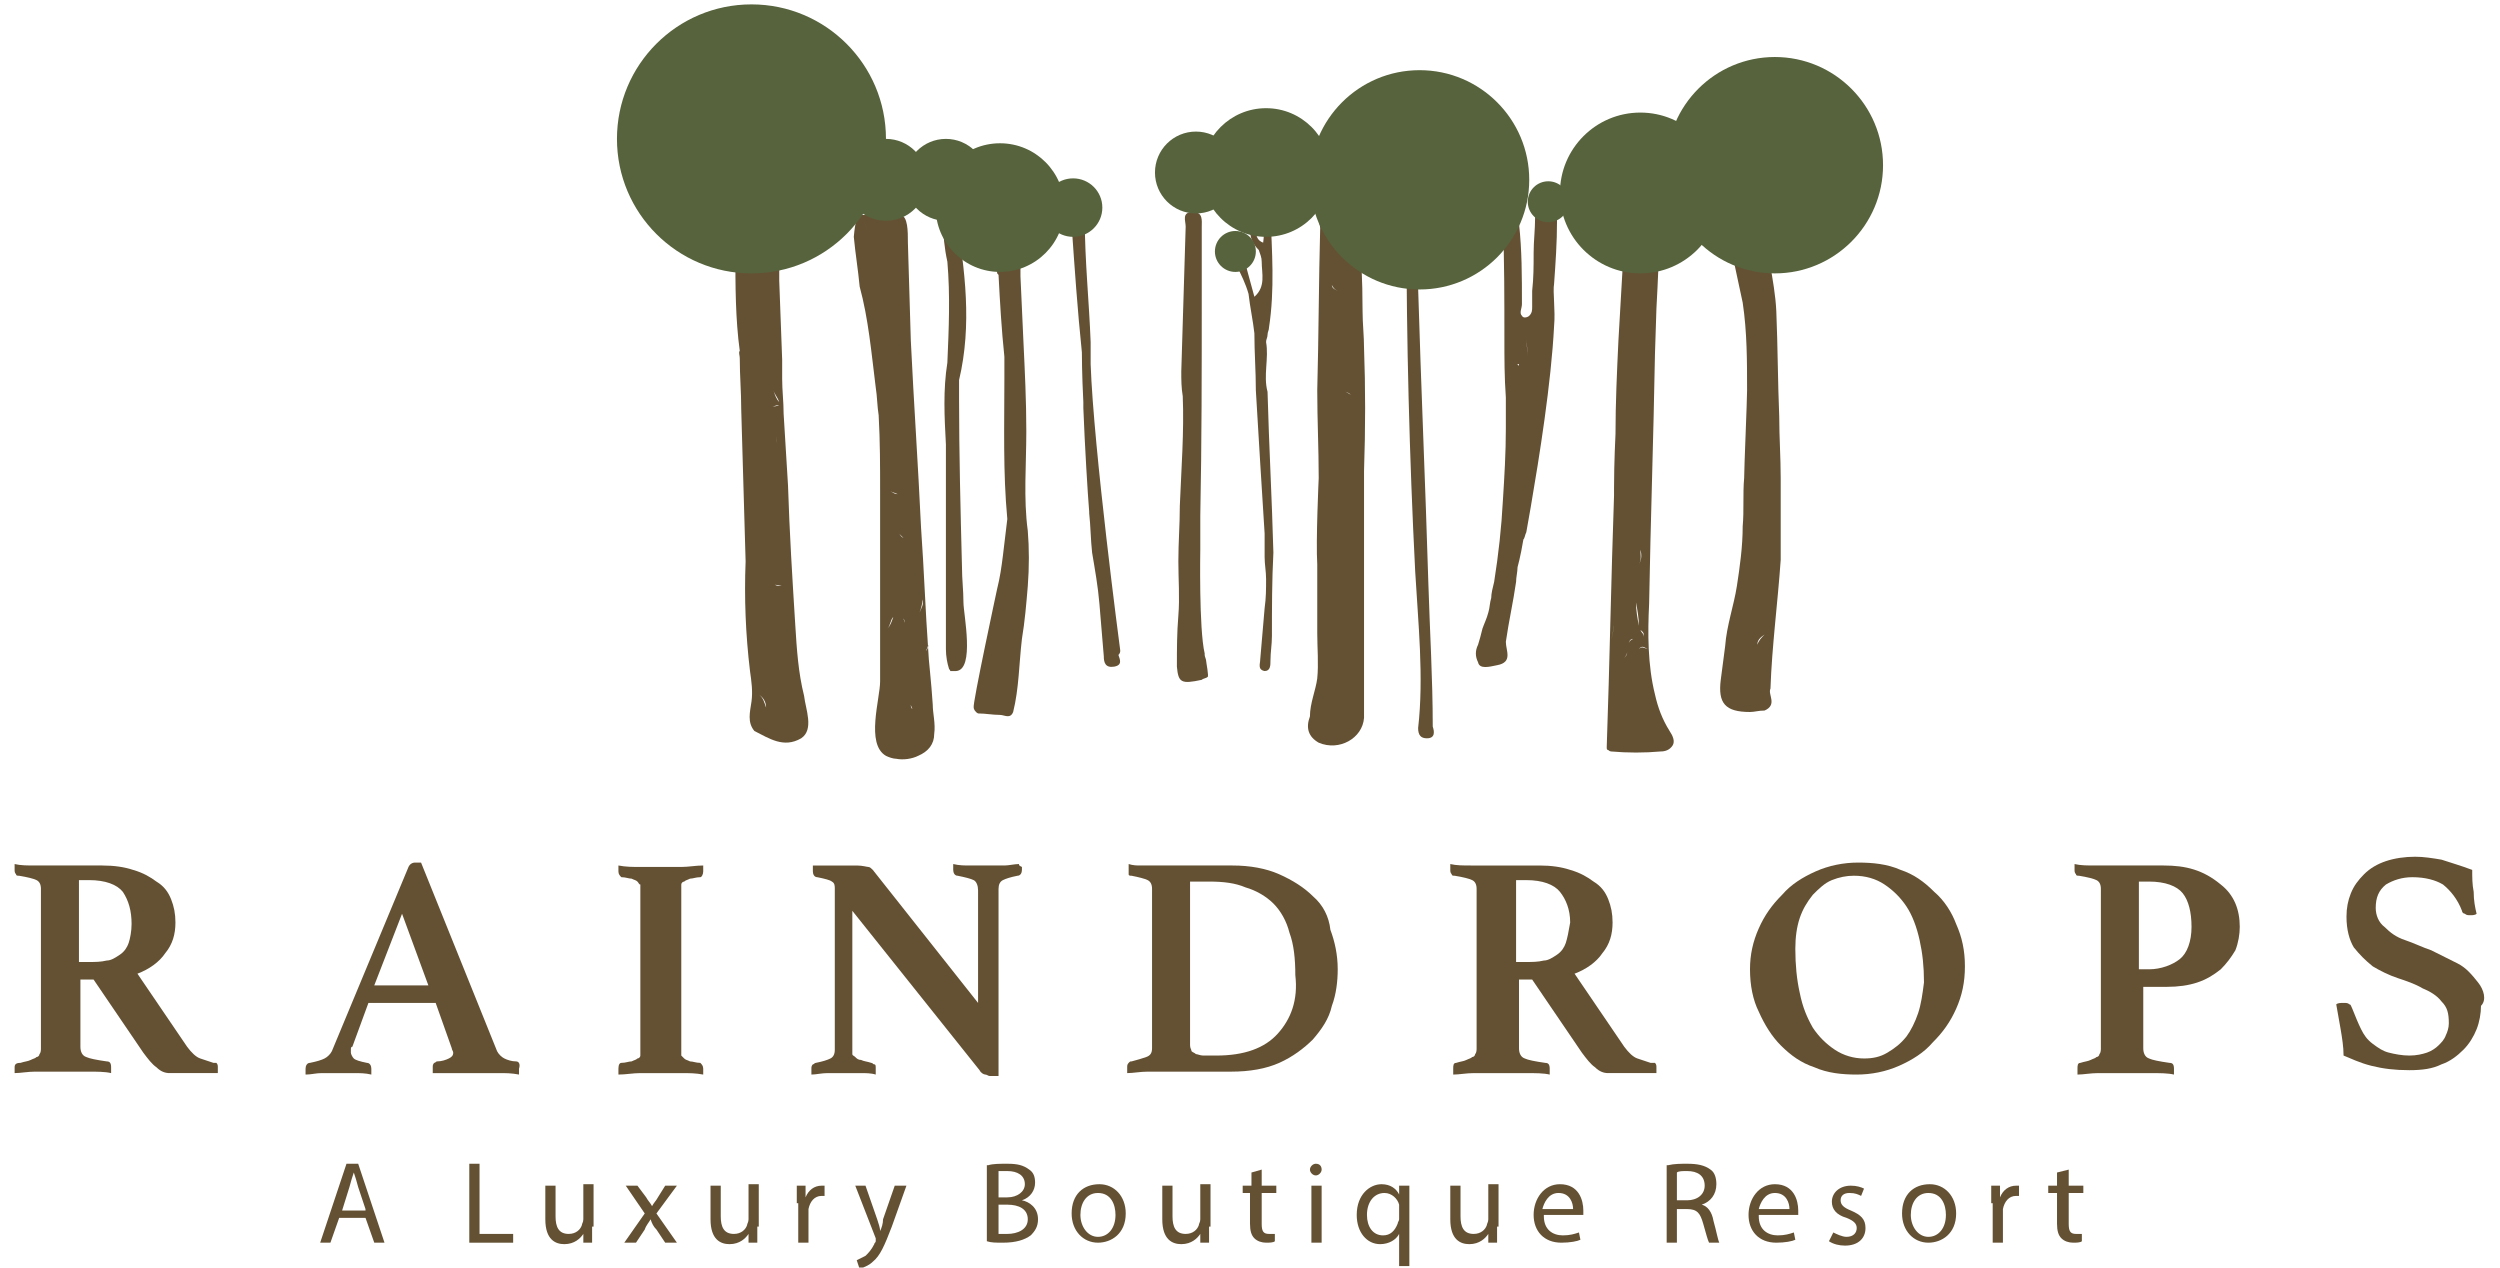
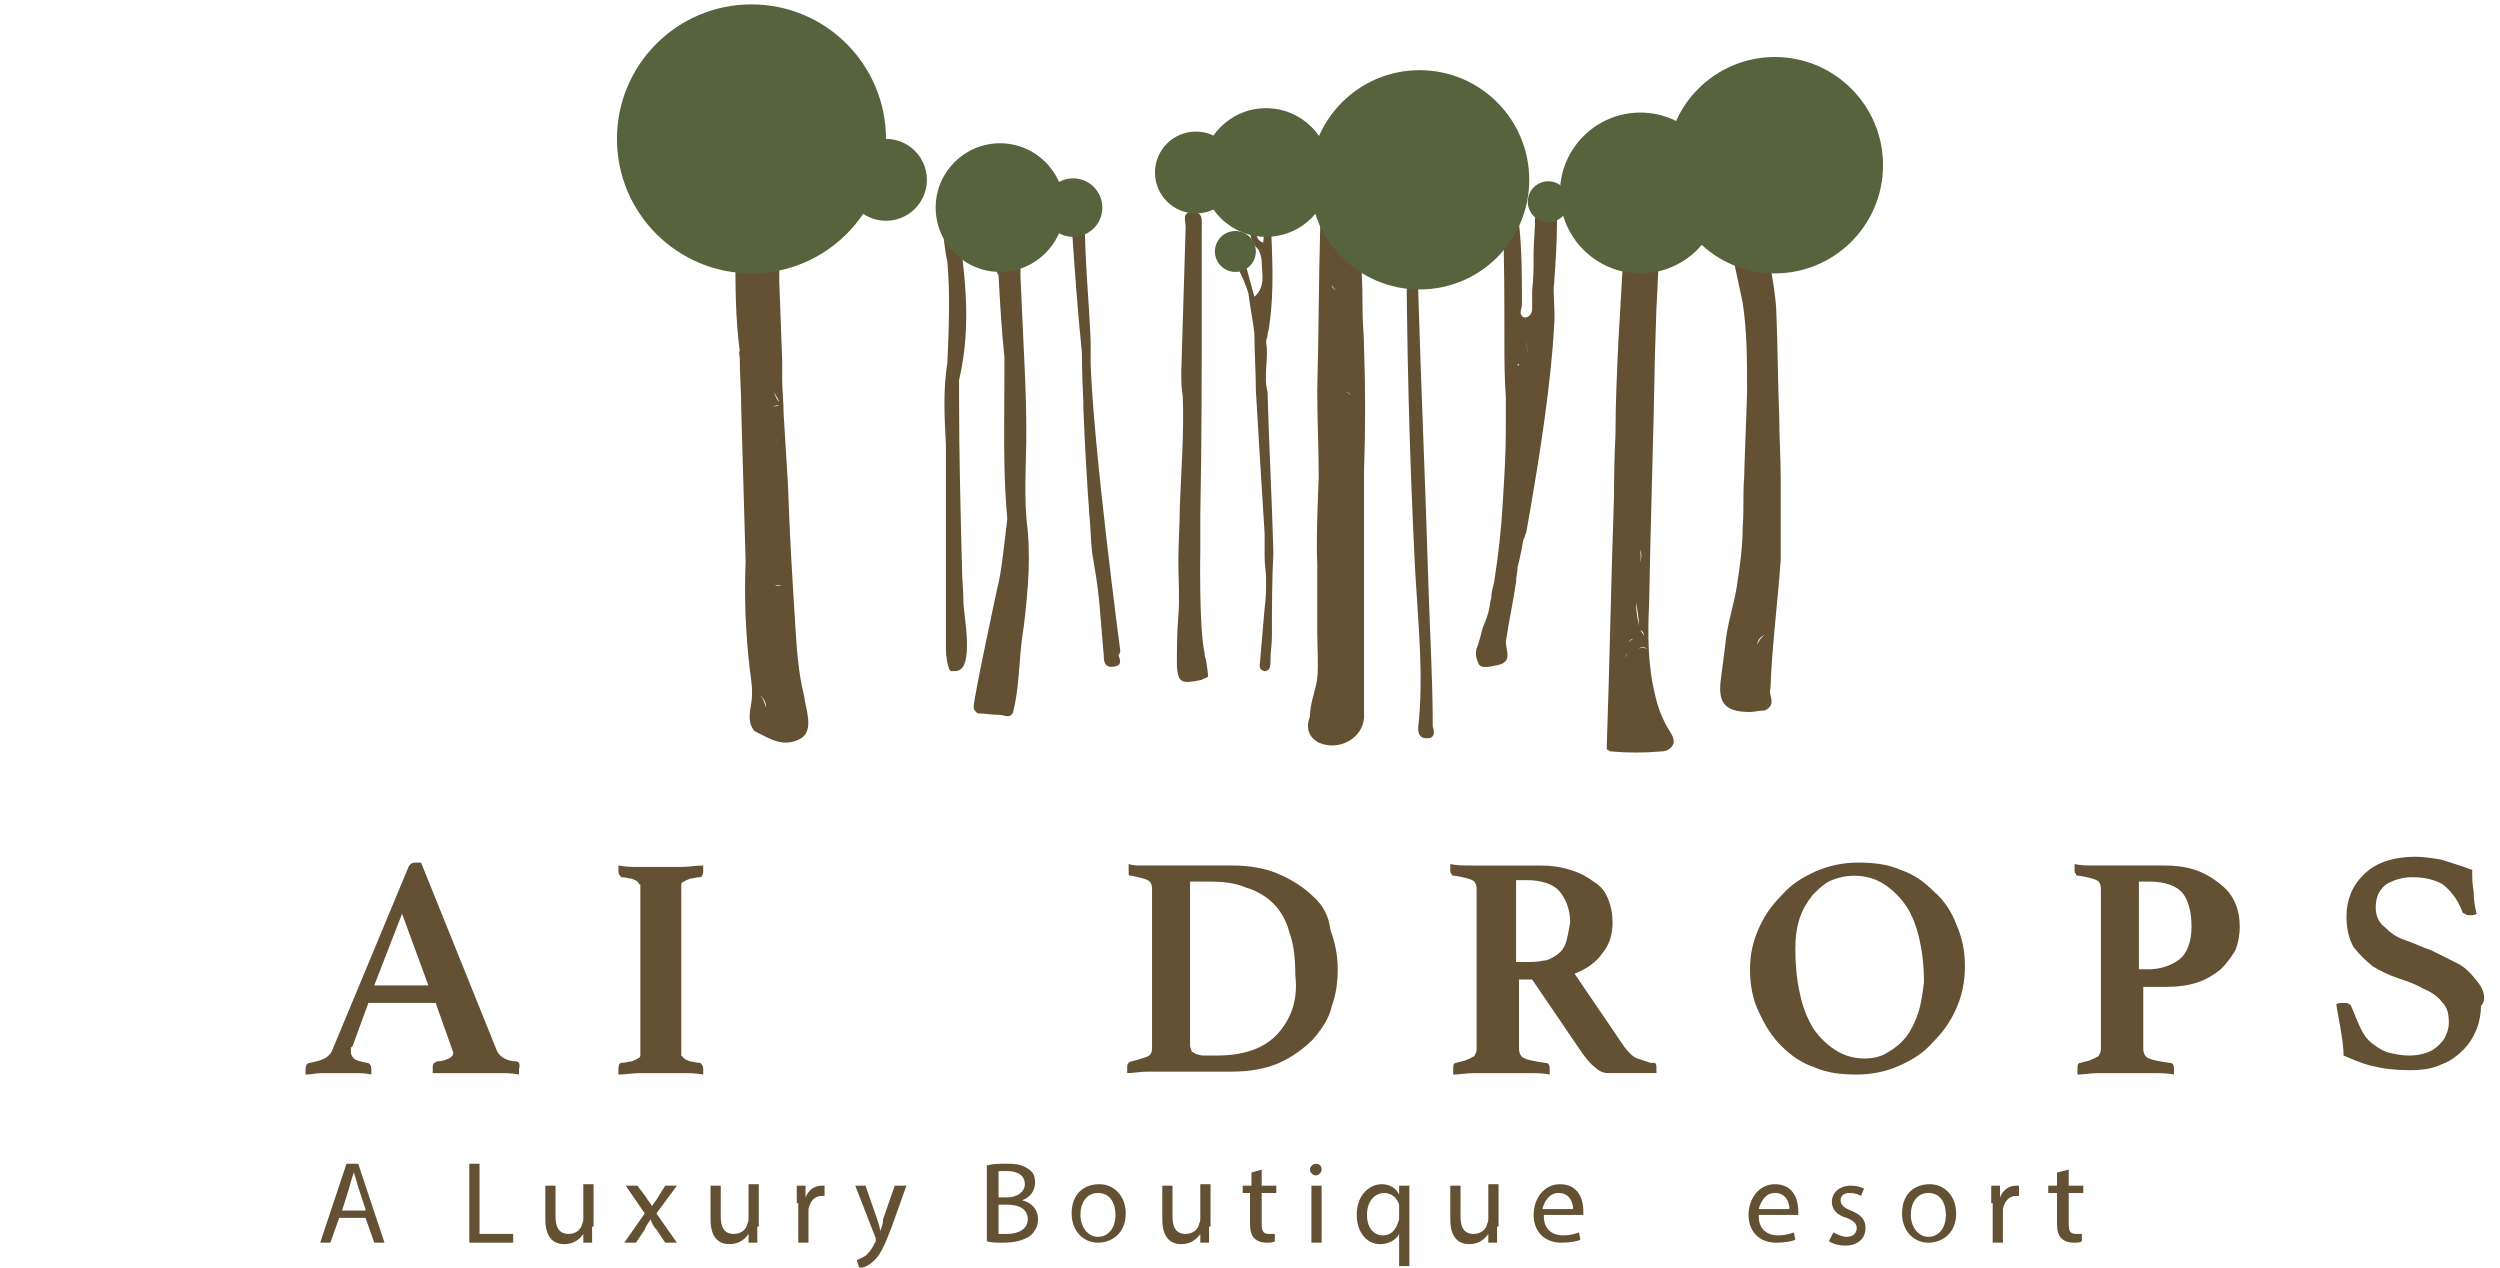
<svg xmlns="http://www.w3.org/2000/svg" version="1.1" id="Layer_1" x="0px" y="0px" viewBox="0 0 171 86.7" style="enable-background:new 0 0 171 86.7;" xml:space="preserve">
  <style type="text/css">
	.st0{fill:#645133;}
	.st1{fill:#56633C;}
</style>
  <g>
    <g>
      <path class="st0" d="M23.2,83.3L22.6,85h-0.7l1.8-5.4h0.8l1.8,5.4h-0.7l-0.6-1.7H23.2z M25,82.7l-0.5-1.5c-0.1-0.4-0.2-0.7-0.3-1    h0c-0.1,0.3-0.2,0.6-0.3,1l-0.5,1.6H25z" />
      <path class="st0" d="M32.1,79.6h0.7v4.8h2.3V85h-3V79.6z" />
      <path class="st0" d="M40.5,83.9c0,0.4,0,0.7,0,1.1h-0.6l0-0.6h0c-0.2,0.3-0.6,0.7-1.3,0.7c-0.6,0-1.3-0.3-1.3-1.7v-2.3H38v2.1    c0,0.7,0.2,1.2,0.9,1.2c0.5,0,0.8-0.3,0.9-0.6c0-0.1,0.1-0.2,0.1-0.4v-2.4h0.7V83.9z" />
      <path class="st0" d="M43.6,81.1l0.6,0.8c0.1,0.2,0.3,0.4,0.4,0.6h0c0.1-0.2,0.3-0.4,0.4-0.6l0.5-0.8h0.8L44.9,83l1.4,2h-0.8    l-0.6-0.9c-0.2-0.2-0.3-0.4-0.4-0.7h0c-0.1,0.2-0.3,0.4-0.4,0.7L43.5,85h-0.8l1.4-2l-1.3-1.9H43.6z" />
      <path class="st0" d="M51.8,83.9c0,0.4,0,0.7,0,1.1h-0.6l0-0.6h0c-0.2,0.3-0.6,0.7-1.3,0.7c-0.6,0-1.3-0.3-1.3-1.7v-2.3h0.7v2.1    c0,0.7,0.2,1.2,0.9,1.2c0.5,0,0.8-0.3,0.9-0.6c0-0.1,0.1-0.2,0.1-0.4v-2.4h0.7V83.9z" />
      <path class="st0" d="M54.5,82.3c0-0.5,0-0.8,0-1.2h0.6l0,0.8h0c0.2-0.5,0.6-0.8,1.1-0.8c0.1,0,0.1,0,0.2,0v0.7c-0.1,0-0.1,0-0.2,0    c-0.5,0-0.8,0.4-0.9,0.9c0,0.1,0,0.2,0,0.3V85h-0.7V82.3z" />
      <path class="st0" d="M59.2,81.1l0.8,2.3c0.1,0.3,0.2,0.6,0.2,0.8h0c0.1-0.2,0.2-0.5,0.2-0.8l0.8-2.3H62L61,83.9    c-0.5,1.3-0.8,2-1.3,2.4c-0.3,0.3-0.7,0.4-0.9,0.5l-0.2-0.6c0.2-0.1,0.4-0.2,0.6-0.3c0.2-0.2,0.4-0.4,0.6-0.8    c0-0.1,0.1-0.1,0.1-0.2s0-0.1,0-0.2l-1.4-3.6H59.2z" />
      <path class="st0" d="M67.6,79.7c0.3-0.1,0.8-0.1,1.3-0.1c0.7,0,1.1,0.1,1.5,0.4c0.3,0.2,0.4,0.5,0.4,0.9c0,0.5-0.3,1-0.9,1.2v0    c0.5,0.1,1.1,0.5,1.1,1.3c0,0.5-0.2,0.8-0.5,1.1c-0.4,0.3-1,0.5-1.9,0.5c-0.5,0-0.8,0-1.1-0.1V79.7z M68.3,81.9h0.6    c0.7,0,1.2-0.4,1.2-0.9c0-0.6-0.5-0.9-1.2-0.9c-0.3,0-0.5,0-0.6,0V81.9z M68.3,84.4c0.1,0,0.3,0,0.6,0c0.7,0,1.4-0.3,1.4-1    c0-0.7-0.6-1-1.4-1h-0.6V84.4z" />
      <path class="st0" d="M77,83c0,1.4-1,2-1.9,2c-1,0-1.8-0.8-1.8-2c0-1.3,0.8-2,1.9-2C76.2,81,77,81.8,77,83z M73.9,83.1    c0,0.8,0.5,1.5,1.2,1.5c0.7,0,1.2-0.6,1.2-1.5c0-0.7-0.3-1.5-1.2-1.5C74.3,81.6,73.9,82.3,73.9,83.1z" />
      <path class="st0" d="M82.7,83.9c0,0.4,0,0.7,0,1.1h-0.6l0-0.6h0c-0.2,0.3-0.6,0.7-1.3,0.7c-0.6,0-1.3-0.3-1.3-1.7v-2.3h0.7v2.1    c0,0.7,0.2,1.2,0.9,1.2c0.5,0,0.8-0.3,0.9-0.6c0-0.1,0.1-0.2,0.1-0.4v-2.4h0.7V83.9z" />
      <path class="st0" d="M86.3,80v1.1h1v0.5h-1v2.1c0,0.5,0.1,0.7,0.5,0.7c0.2,0,0.3,0,0.4,0l0,0.5c-0.1,0.1-0.4,0.1-0.6,0.1    c-0.3,0-0.6-0.1-0.8-0.3c-0.2-0.2-0.3-0.5-0.3-1v-2.1H85v-0.5h0.6v-0.9L86.3,80z" />
      <path class="st0" d="M90.4,80c0,0.2-0.2,0.4-0.4,0.4c-0.2,0-0.4-0.2-0.4-0.4c0-0.2,0.2-0.4,0.4-0.4C90.3,79.6,90.4,79.8,90.4,80z     M89.7,85v-3.9h0.7V85H89.7z" />
      <path class="st0" d="M95.7,84.4L95.7,84.4c-0.2,0.4-0.7,0.7-1.3,0.7c-0.9,0-1.6-0.8-1.6-2c0-1.4,0.9-2.1,1.7-2.1    c0.6,0,1,0.3,1.2,0.7h0l0-0.6h0.7c0,0.3,0,0.7,0,1.1v4.4h-0.7V84.4z M95.7,82.7c0-0.1,0-0.2,0-0.3c-0.1-0.4-0.5-0.8-1-0.8    c-0.7,0-1.2,0.6-1.2,1.5c0,0.8,0.4,1.4,1.1,1.4c0.5,0,0.8-0.3,1-0.8c0-0.1,0.1-0.2,0.1-0.3V82.7z" />
      <path class="st0" d="M102.4,83.9c0,0.4,0,0.7,0,1.1h-0.6l0-0.6h0c-0.2,0.3-0.6,0.7-1.3,0.7c-0.6,0-1.3-0.3-1.3-1.7v-2.3h0.7v2.1    c0,0.7,0.2,1.2,0.9,1.2c0.5,0,0.8-0.3,0.9-0.6c0-0.1,0.1-0.2,0.1-0.4v-2.4h0.7V83.9z" />
      <path class="st0" d="M105.6,83.2c0,0.9,0.6,1.3,1.3,1.3c0.5,0,0.8-0.1,1.1-0.2l0.1,0.5c-0.2,0.1-0.7,0.2-1.3,0.2    c-1.2,0-1.9-0.8-1.9-1.9s0.7-2.1,1.8-2.1c1.3,0,1.6,1.1,1.6,1.8c0,0.1,0,0.3,0,0.3H105.6z M107.6,82.7c0-0.4-0.2-1.1-1-1.1    c-0.7,0-1,0.7-1.1,1.1H107.6z" />
-       <path class="st0" d="M114.1,79.7c0.4-0.1,0.9-0.1,1.3-0.1c0.7,0,1.2,0.1,1.6,0.4c0.3,0.2,0.4,0.6,0.4,1c0,0.7-0.4,1.2-1,1.4v0    c0.4,0.1,0.7,0.5,0.8,1.1c0.2,0.7,0.3,1.3,0.4,1.5h-0.7c-0.1-0.2-0.2-0.6-0.4-1.3c-0.2-0.7-0.4-1-1.1-1h-0.7V85h-0.7V79.7z     M114.7,82.1h0.7c0.7,0,1.2-0.4,1.2-1c0-0.7-0.5-1-1.2-1c-0.3,0-0.6,0-0.7,0.1V82.1z" />
      <path class="st0" d="M120.3,83.2c0,0.9,0.6,1.3,1.3,1.3c0.5,0,0.8-0.1,1.1-0.2l0.1,0.5c-0.2,0.1-0.7,0.2-1.3,0.2    c-1.2,0-1.9-0.8-1.9-1.9s0.7-2.1,1.8-2.1c1.3,0,1.6,1.1,1.6,1.8c0,0.1,0,0.3,0,0.3H120.3z M122.4,82.7c0-0.4-0.2-1.1-1-1.1    c-0.7,0-1,0.7-1.1,1.1H122.4z" />
      <path class="st0" d="M125.4,84.3c0.2,0.1,0.6,0.3,0.9,0.3c0.5,0,0.7-0.3,0.7-0.6c0-0.3-0.2-0.5-0.7-0.7c-0.7-0.2-1-0.6-1-1.1    c0-0.6,0.5-1.1,1.3-1.1c0.4,0,0.7,0.1,0.9,0.2l-0.2,0.5c-0.2-0.1-0.4-0.2-0.8-0.2c-0.4,0-0.6,0.2-0.6,0.5c0,0.3,0.2,0.5,0.7,0.7    c0.7,0.3,1,0.6,1,1.2c0,0.7-0.5,1.2-1.4,1.2c-0.4,0-0.8-0.1-1.1-0.3L125.4,84.3z" />
      <path class="st0" d="M133.8,83c0,1.4-1,2-1.9,2c-1,0-1.8-0.8-1.8-2c0-1.3,0.8-2,1.9-2C133,81,133.8,81.8,133.8,83z M130.7,83.1    c0,0.8,0.5,1.5,1.2,1.5c0.7,0,1.2-0.6,1.2-1.5c0-0.7-0.3-1.5-1.2-1.5C131.1,81.6,130.7,82.3,130.7,83.1z" />
      <path class="st0" d="M136.2,82.3c0-0.5,0-0.8,0-1.2h0.6l0,0.8h0c0.2-0.5,0.6-0.8,1.1-0.8c0.1,0,0.1,0,0.2,0v0.7    c-0.1,0-0.1,0-0.2,0c-0.5,0-0.8,0.4-0.9,0.9c0,0.1,0,0.2,0,0.3V85h-0.7V82.3z" />
      <path class="st0" d="M141.5,80v1.1h1v0.5h-1v2.1c0,0.5,0.1,0.7,0.5,0.7c0.2,0,0.3,0,0.4,0l0,0.5c-0.1,0.1-0.4,0.1-0.6,0.1    c-0.3,0-0.6-0.1-0.8-0.3c-0.2-0.2-0.3-0.5-0.3-1v-2.1h-0.6v-0.5h0.6v-0.9L141.5,80z" />
    </g>
-     <path class="st0" d="M14.6,72.7c-0.3-0.1-0.6-0.2-0.9-0.3c-0.3-0.1-0.6-0.4-0.9-0.8l-3.4-5c0.8-0.3,1.5-0.8,1.9-1.4   c0.5-0.6,0.7-1.3,0.7-2.1c0-0.6-0.1-1.1-0.3-1.6c-0.2-0.5-0.5-0.9-1-1.2c-0.4-0.3-0.9-0.6-1.6-0.8c-0.6-0.2-1.3-0.3-2.1-0.3H3.8   c-0.4,0-0.9,0-1.4,0c-0.5,0-1,0-1.4-0.1c0,0,0,0.1,0,0.2c0,0.1,0,0.1,0,0.2c0,0.1,0,0.2,0.1,0.3c0,0.1,0.1,0.1,0.2,0.1   c0.6,0.1,1,0.2,1.2,0.3c0.2,0.1,0.3,0.3,0.3,0.6v10.9c0,0.1,0,0.3-0.1,0.4c0,0.1-0.1,0.2-0.2,0.2c-0.1,0.1-0.2,0.1-0.4,0.2   c-0.2,0.1-0.4,0.1-0.7,0.2C1.1,72.7,1,72.8,1,73c0,0,0,0.1,0,0.2c0,0.1,0,0.1,0,0.2c0.4,0,0.9-0.1,1.4-0.1c0.5,0,1,0,1.5,0   c0.7,0,1.4,0,2.1,0c0.6,0,1.2,0,1.6,0.1c0-0.1,0-0.3,0-0.4c0-0.3-0.1-0.4-0.3-0.4c-0.7-0.1-1.2-0.2-1.4-0.3   c-0.3-0.1-0.4-0.4-0.4-0.7V67h0.9l3.4,5c0.3,0.4,0.6,0.8,0.9,1c0.3,0.3,0.6,0.4,0.9,0.4c0.2,0,0.5,0,0.8,0c0.3,0,0.6,0,0.9,0   c0.3,0,0.6,0,0.9,0c0.3,0,0.5,0,0.7,0c0-0.1,0-0.1,0-0.2c0-0.1,0-0.1,0-0.2c0-0.1,0-0.2-0.1-0.3C14.7,72.7,14.7,72.7,14.6,72.7z    M8.8,64.5c-0.1,0.3-0.3,0.6-0.6,0.8c-0.3,0.2-0.6,0.4-0.9,0.4c-0.4,0.1-0.8,0.1-1.2,0.1H5.4v-5.6h0.7c1.1,0,1.9,0.3,2.3,0.8   C8.8,61.6,9,62.3,9,63.2C9,63.7,8.9,64.2,8.8,64.5z" />
    <path class="st0" d="M35.3,72.6c-0.3,0-0.6-0.1-0.8-0.2c-0.2-0.1-0.4-0.3-0.5-0.5L28.8,59c-0.1,0-0.2,0-0.2,0c-0.1,0-0.1,0-0.2,0   c-0.2,0-0.4,0.1-0.5,0.4l-5.2,12.5c-0.1,0.2-0.3,0.4-0.5,0.5c-0.2,0.1-0.5,0.2-1,0.3c-0.2,0-0.3,0.2-0.3,0.4c0,0,0,0.1,0,0.2   c0,0.1,0,0.1,0,0.2c0.4,0,0.7-0.1,1.1-0.1c0.3,0,0.6,0,0.9,0c0.4,0,0.8,0,1.3,0c0.4,0,0.8,0,1.2,0.1c0-0.1,0-0.3,0-0.4   c0-0.2-0.1-0.4-0.3-0.4c-0.5-0.1-0.8-0.2-0.9-0.3C24.1,72.3,24,72.1,24,72c0,0,0-0.1,0-0.2c0-0.1,0-0.2,0.1-0.2l1.1-3h4.6l1.1,3.1   c0,0.1,0.1,0.2,0.1,0.3c0,0.2-0.1,0.3-0.3,0.4c-0.2,0.1-0.5,0.2-0.8,0.2c-0.1,0-0.1,0.1-0.2,0.1c-0.1,0.1-0.1,0.2-0.1,0.3   c0,0,0,0.1,0,0.2c0,0.1,0,0.1,0,0.2c0.2,0,0.5,0,0.7,0c0.3,0,0.6,0,0.9,0c0.3,0,0.6,0,0.9,0c0.3,0,0.5,0,0.7,0c0.4,0,0.8,0,1.3,0   s0.9,0,1.4,0.1c0-0.1,0-0.3,0-0.4C35.6,72.8,35.5,72.6,35.3,72.6z M25.6,67.4l1.9-4.9l1.8,4.9H25.6z" />
    <path class="st0" d="M46.6,60.5c0-0.1,0.1-0.2,0.2-0.2c0.1-0.1,0.2-0.1,0.4-0.2c0.2,0,0.4-0.1,0.7-0.1c0.1,0,0.2-0.2,0.2-0.4   c0,0,0-0.1,0-0.2c0-0.1,0-0.2,0-0.2c-0.5,0-1,0.1-1.5,0.1c-0.5,0-1,0-1.4,0c-0.4,0-0.9,0-1.4,0c-0.5,0-1,0-1.5-0.1   c0,0.1,0,0.2,0,0.2c0,0.1,0,0.2,0,0.2c0,0.2,0.1,0.3,0.2,0.4c0.3,0,0.5,0.1,0.7,0.1c0.2,0.1,0.3,0.1,0.4,0.2   c0.1,0.1,0.1,0.2,0.2,0.2c0,0.1,0,0.2,0,0.4v10.9c0,0.1,0,0.3,0,0.4c0,0.1-0.1,0.2-0.2,0.2c-0.1,0.1-0.2,0.1-0.4,0.2   c-0.2,0-0.4,0.1-0.7,0.1c-0.1,0-0.2,0.1-0.2,0.4c0,0,0,0.1,0,0.2c0,0.1,0,0.2,0,0.2c0.5,0,1-0.1,1.5-0.1c0.5,0,1,0,1.4,0   c0.4,0,0.9,0,1.4,0c0.5,0,1,0,1.5,0.1c0-0.1,0-0.1,0-0.2c0-0.1,0-0.2,0-0.2c0-0.2-0.1-0.3-0.2-0.4c-0.3,0-0.5-0.1-0.7-0.1   c-0.2-0.1-0.3-0.1-0.4-0.2c-0.1-0.1-0.2-0.2-0.2-0.2c0-0.1,0-0.2,0-0.4V60.8C46.6,60.7,46.6,60.6,46.6,60.5z" />
-     <path class="st0" d="M69.7,59.1c-0.3,0-0.7,0.1-1,0.1c-0.3,0-0.7,0-1.2,0c-0.5,0-0.9,0-1.2,0c-0.3,0-0.7,0-1.1-0.1   c0,0.1,0,0.1,0,0.2c0,0.1,0,0.1,0,0.2c0,0.2,0.1,0.4,0.3,0.4c0.5,0.1,0.9,0.2,1.1,0.3c0.2,0.1,0.3,0.4,0.3,0.7v7.7l-7.2-9.1   c-0.1-0.1-0.2-0.2-0.3-0.2c-0.1,0-0.4-0.1-0.8-0.1c-0.2,0-0.5,0-0.8,0c-0.3,0-0.6,0-1,0c-0.2,0-0.4,0-0.6,0c-0.2,0-0.4,0-0.6,0   l0,0.2c0,0,0,0.1,0,0.1c0,0,0,0.1,0,0.1c0,0.2,0.1,0.4,0.3,0.4c0.5,0.1,0.9,0.2,1,0.3c0.2,0.1,0.2,0.3,0.2,0.5v11   c0,0.3-0.1,0.5-0.3,0.6c-0.2,0.1-0.5,0.2-1,0.3c-0.1,0-0.1,0.1-0.2,0.1c-0.1,0.1-0.1,0.2-0.1,0.3c0,0,0,0.1,0,0.2   c0,0.1,0,0.1,0,0.2c0.3,0,0.7-0.1,1.1-0.1c0.4,0,0.8,0,1.2,0c0.4,0,0.8,0,1.1,0c0.3,0,0.7,0,1,0.1c0-0.1,0-0.3,0-0.4   c0-0.2,0-0.3-0.1-0.3c-0.1,0-0.1-0.1-0.2-0.1c-0.3-0.1-0.5-0.1-0.7-0.2c-0.2,0-0.3-0.1-0.4-0.2c-0.1-0.1-0.2-0.1-0.2-0.2   c0-0.1,0-0.2,0-0.4v-9.4L67,73.2c0.1,0.2,0.3,0.3,0.4,0.3c0.1,0,0.2,0.1,0.3,0.1c0,0,0.1,0,0.3,0c0.1,0,0.2,0,0.3,0V60.8   c0-0.3,0.1-0.5,0.3-0.6c0.2-0.1,0.5-0.2,1-0.3c0.2,0,0.3-0.2,0.3-0.4c0,0,0-0.1,0-0.2C69.7,59.2,69.7,59.2,69.7,59.1z" />
    <path class="st0" d="M89.8,61.3c-0.6-0.6-1.4-1.1-2.3-1.5c-0.9-0.4-2-0.6-3.2-0.6h-4.4c-0.2,0-0.4,0-0.6,0c-0.2,0-0.4,0-0.6,0   c-0.2,0-0.4,0-0.7,0c-0.2,0-0.5,0-0.8-0.1c0,0.1,0,0.1,0,0.2c0,0.1,0,0.1,0,0.2c0,0.1,0,0.2,0,0.3c0,0.1,0.1,0.1,0.2,0.1   c0.5,0.1,0.9,0.2,1.1,0.3c0.2,0.1,0.3,0.3,0.3,0.6v10.9c0,0.3-0.1,0.5-0.4,0.6c-0.3,0.1-0.6,0.2-1,0.3c-0.1,0-0.1,0-0.2,0.1   c-0.1,0.1-0.1,0.2-0.1,0.3c0,0,0,0.1,0,0.2c0,0.1,0,0.1,0,0.2c0.4,0,0.9-0.1,1.4-0.1c0.5,0,0.9,0,1.3,0h4.4c1.3,0,2.4-0.2,3.3-0.6   c0.9-0.4,1.7-1,2.3-1.6c0.6-0.7,1.1-1.4,1.3-2.3c0.3-0.8,0.4-1.7,0.4-2.5c0-1-0.2-1.9-0.5-2.7C90.9,62.7,90.5,61.9,89.8,61.3z    M87.4,70.7c-0.9,1-2.3,1.5-4.2,1.5c-0.4,0-0.7,0-0.9,0c-0.2,0-0.4-0.1-0.5-0.1c-0.1-0.1-0.2-0.1-0.3-0.2c0-0.1-0.1-0.2-0.1-0.4   V60.3h1.3c1,0,1.8,0.1,2.5,0.4c0.7,0.2,1.4,0.6,1.9,1.1c0.5,0.5,0.9,1.2,1.1,2c0.3,0.8,0.4,1.8,0.4,2.9   C88.8,68.4,88.3,69.7,87.4,70.7z" />
    <path class="st0" d="M112.9,72.7c-0.3-0.1-0.6-0.2-0.9-0.3c-0.3-0.1-0.6-0.4-0.9-0.8l-3.4-5c0.8-0.3,1.5-0.8,1.9-1.4   c0.5-0.6,0.7-1.3,0.7-2.1c0-0.6-0.1-1.1-0.3-1.6c-0.2-0.5-0.5-0.9-1-1.2c-0.4-0.3-0.9-0.6-1.6-0.8c-0.6-0.2-1.3-0.3-2.1-0.3h-3.3   c-0.4,0-0.9,0-1.4,0c-0.5,0-1,0-1.4-0.1c0,0,0,0.1,0,0.2c0,0.1,0,0.1,0,0.2c0,0.1,0,0.2,0.1,0.3c0,0.1,0.1,0.1,0.2,0.1   c0.6,0.1,1,0.2,1.2,0.3c0.2,0.1,0.3,0.3,0.3,0.6v10.9c0,0.1,0,0.3-0.1,0.4c0,0.1-0.1,0.2-0.2,0.2c-0.1,0.1-0.2,0.1-0.4,0.2   c-0.2,0.1-0.4,0.1-0.7,0.2c-0.2,0-0.2,0.2-0.2,0.4c0,0,0,0.1,0,0.2c0,0.1,0,0.1,0,0.2c0.4,0,0.9-0.1,1.4-0.1c0.5,0,1,0,1.5,0   c0.7,0,1.4,0,2.1,0c0.6,0,1.2,0,1.6,0.1c0-0.1,0-0.3,0-0.4c0-0.3-0.1-0.4-0.3-0.4c-0.7-0.1-1.2-0.2-1.4-0.3   c-0.3-0.1-0.4-0.4-0.4-0.7V67h0.9l3.4,5c0.3,0.4,0.6,0.8,0.9,1c0.3,0.3,0.6,0.4,0.9,0.4c0.2,0,0.5,0,0.8,0c0.3,0,0.6,0,0.9,0   c0.3,0,0.6,0,0.9,0c0.3,0,0.5,0,0.7,0c0-0.1,0-0.1,0-0.2c0-0.1,0-0.1,0-0.2c0-0.1,0-0.2-0.1-0.3C113,72.7,112.9,72.7,112.9,72.7z    M107.1,64.5c-0.1,0.3-0.3,0.6-0.6,0.8c-0.3,0.2-0.6,0.4-0.9,0.4c-0.4,0.1-0.8,0.1-1.2,0.1h-0.7v-5.6h0.7c1.1,0,1.9,0.3,2.3,0.8   c0.4,0.5,0.7,1.2,0.7,2.1C107.3,63.7,107.2,64.2,107.1,64.5z" />
    <path class="st0" d="M132.3,61c-0.7-0.7-1.4-1.2-2.3-1.5c-0.9-0.4-1.9-0.5-2.9-0.5c-1,0-2,0.2-2.9,0.6c-0.9,0.4-1.7,0.9-2.3,1.6   c-0.7,0.7-1.2,1.4-1.6,2.3c-0.4,0.9-0.6,1.8-0.6,2.8c0,1.1,0.2,2.1,0.6,2.9c0.4,0.9,0.9,1.7,1.5,2.3c0.7,0.7,1.4,1.2,2.3,1.5   c0.9,0.4,1.9,0.5,2.9,0.5c1,0,2-0.2,2.9-0.6c0.9-0.4,1.7-0.9,2.3-1.6c0.7-0.7,1.2-1.4,1.6-2.3c0.4-0.9,0.6-1.8,0.6-2.9   c0-1.1-0.2-2-0.6-2.9C133.5,62.4,133,61.6,132.3,61z M131.2,69.3c-0.2,0.6-0.5,1.2-0.8,1.6c-0.4,0.5-0.8,0.8-1.3,1.1   c-0.5,0.3-1,0.4-1.6,0.4c-0.7,0-1.4-0.2-2-0.6c-0.6-0.4-1.1-0.9-1.5-1.5c-0.4-0.7-0.7-1.4-0.9-2.4c-0.2-0.9-0.3-1.9-0.3-3   c0-0.8,0.1-1.5,0.3-2.1c0.2-0.6,0.5-1.1,0.9-1.6c0.4-0.4,0.8-0.8,1.3-1c0.5-0.2,1-0.3,1.5-0.3c0.8,0,1.5,0.2,2.1,0.6   c0.6,0.4,1.1,0.9,1.5,1.5c0.4,0.6,0.7,1.4,0.9,2.3c0.2,0.9,0.3,1.8,0.3,2.9C131.5,68,131.4,68.7,131.2,69.3z" />
    <path class="st0" d="M148,59.2h-3.3c-0.4,0-0.9,0-1.4,0c-0.5,0-1,0-1.4-0.1c0,0,0,0.1,0,0.2c0,0.1,0,0.1,0,0.2c0,0.1,0,0.2,0.1,0.3   c0,0.1,0.1,0.1,0.2,0.1c0.6,0.1,1,0.2,1.2,0.3c0.2,0.1,0.3,0.3,0.3,0.6v10.9c0,0.1,0,0.3-0.1,0.4c0,0.1-0.1,0.2-0.2,0.2   c-0.1,0.1-0.2,0.1-0.4,0.2c-0.2,0.1-0.4,0.1-0.7,0.2c-0.2,0-0.2,0.2-0.2,0.4c0,0,0,0.1,0,0.2c0,0.1,0,0.1,0,0.2   c0.4,0,0.9-0.1,1.4-0.1c0.5,0,1,0,1.5,0c0.7,0,1.4,0,2.1,0c0.6,0,1.2,0,1.6,0.1c0-0.1,0-0.3,0-0.4c0-0.3-0.1-0.4-0.3-0.4   c-0.7-0.1-1.2-0.2-1.4-0.3c-0.3-0.1-0.4-0.4-0.4-0.7v-4.2h1.6c0.8,0,1.5-0.1,2.1-0.3c0.6-0.2,1.1-0.5,1.6-0.9   c0.4-0.4,0.7-0.8,1-1.3c0.2-0.5,0.3-1.1,0.3-1.6c0-1.2-0.4-2.2-1.3-2.9C150.7,59.5,149.5,59.2,148,59.2z M149.1,65.6   c-0.5,0.4-1.3,0.7-2.1,0.7h-0.7v-6h0.7c1.1,0,1.9,0.3,2.3,0.8c0.4,0.5,0.6,1.3,0.6,2.3C149.9,64.4,149.6,65.2,149.1,65.6z" />
    <path class="st0" d="M169.5,67.2c-0.4-0.5-0.8-1-1.4-1.3c-0.6-0.3-1.2-0.6-1.8-0.9c-0.6-0.2-1.2-0.5-1.8-0.7   c-0.6-0.2-1-0.5-1.4-0.9c-0.4-0.3-0.6-0.8-0.6-1.3c0-0.7,0.2-1.2,0.7-1.6c0.5-0.3,1.1-0.5,1.8-0.5c0.9,0,1.6,0.2,2.1,0.5   c0.5,0.4,1,1,1.3,1.8c0,0.1,0.1,0.2,0.2,0.2c0.1,0.1,0.2,0.1,0.4,0.1c0.1,0,0.3,0,0.4-0.1c-0.1-0.4-0.2-0.9-0.2-1.5   c-0.1-0.5-0.1-1-0.1-1.5c-0.8-0.3-1.5-0.5-2.1-0.7c-0.6-0.1-1.2-0.2-1.8-0.2c-0.7,0-1.4,0.1-2,0.3c-0.6,0.2-1.1,0.5-1.5,0.9   c-0.4,0.4-0.7,0.8-0.9,1.3s-0.3,1-0.3,1.6c0,0.9,0.2,1.6,0.5,2.1c0.4,0.5,0.8,0.9,1.3,1.3c0.5,0.3,1.1,0.6,1.7,0.8   c0.6,0.2,1.2,0.4,1.7,0.7c0.5,0.2,1,0.5,1.3,0.9c0.4,0.4,0.5,0.8,0.5,1.5c0,0.3-0.1,0.6-0.2,0.8c-0.1,0.3-0.3,0.5-0.5,0.7   c-0.2,0.2-0.5,0.4-0.8,0.5c-0.3,0.1-0.7,0.2-1.2,0.2c-0.5,0-1-0.1-1.4-0.2c-0.4-0.1-0.7-0.3-1.1-0.6s-0.6-0.6-0.8-1   c-0.2-0.4-0.4-0.9-0.6-1.4c-0.1-0.2-0.1-0.3-0.2-0.3c-0.1-0.1-0.2-0.1-0.4-0.1c-0.2,0-0.4,0-0.5,0.1c0.1,0.6,0.2,1.1,0.3,1.7   c0.1,0.6,0.2,1.2,0.2,1.8c0.5,0.2,1.1,0.5,1.9,0.7c0.8,0.2,1.6,0.3,2.6,0.3c0.9,0,1.6-0.1,2.2-0.4c0.6-0.2,1.1-0.6,1.5-1   c0.4-0.4,0.7-0.9,0.9-1.4c0.2-0.5,0.3-1.1,0.3-1.6C170.1,68.4,169.9,67.7,169.5,67.2z" />
    <g>
      <path class="st0" d="M121.1,47.1c0.1-2.9,0.5-5.9,0.7-8.8c0-0.5,0-1,0-1.5c0-1.4,0-2.8,0-4.1c0-1.4-0.1-2.8-0.1-4.2    c-0.1-2.4-0.1-4.8-0.2-7.2c-0.1-2.2-0.8-4.4-0.8-6.5c-0.1-0.7-0.5-0.6-1-0.5c-0.2,0-0.3,0-0.5,0c-0.5-0.1-1.1-0.3-1,0.6    c0.2,1,0.2,2,0.4,3c0.2,0.9,0.4,1.9,0.6,2.8c0.3,2,0.3,4,0.3,6c0,0.7-0.2,5.3-0.2,6c0,0,0,0,0,0c-0.1,1.1,0,2.2-0.1,3.3    c0,1.4-0.2,2.8-0.4,4.1c-0.2,1.3-0.7,2.7-0.8,4.1c-0.1,0.8-0.2,1.5-0.3,2.3c-0.2,1.6,0.3,2.2,2,2.2c0.3,0,0.6-0.1,1-0.1    C121.6,48.2,120.9,47.5,121.1,47.1z M120.7,40.7c0,0,0-0.1,0-0.1C120.7,40.6,120.7,40.7,120.7,40.7    C120.7,40.7,120.7,40.7,120.7,40.7z M121.1,28.5c-0.1,0.1-0.2,0.2-0.2,0.2c0,0,0,0,0,0C121,28.6,121.1,28.5,121.1,28.5z     M120.6,28.8C120.6,28.8,120.6,28.7,120.6,28.8c0.1-0.1,0.2-0.1,0.3-0.1C120.8,28.7,120.7,28.7,120.6,28.8    C120.6,28.7,120.6,28.8,120.6,28.8L120.6,28.8z M119.7,42.4c-0.1,0.2-0.2,0.5-0.2,0.7c0,0,0,0,0,0    C119.5,42.9,119.6,42.7,119.7,42.4c0.2,0,0.5,0,0.7,0c0.1-0.2,0.2-0.3,0.3-0.5c-0.1,0.2-0.2,0.3-0.3,0.5    C120.2,42.4,119.9,42.4,119.7,42.4z M120.7,43.4c-0.2,0.2-0.4,0.4-0.5,0.7C120.2,43.8,120.4,43.6,120.7,43.4    C120.7,43.4,120.7,43.4,120.7,43.4z" />
      <path class="st0" d="M85.4,20.1c0.1,0.9,0.3,1.8,0.4,2.7c0,1.3,0.1,2.6,0.1,3.9c0.1,1.7,0.2,3.3,0.3,5c0.1,1.6,0.2,3.2,0.3,4.8    c0,0.5,0,1.1,0,1.6c0,0.5,0.1,1,0.1,1.5c0,0.7,0,1.3-0.1,2c-0.1,1.2-0.2,2.3-0.3,3.5c0,0.3-0.2,0.7,0.3,0.8c0.4,0,0.4-0.4,0.4-0.7    c0-0.6,0.1-1.1,0.1-1.7c0-1.9,0-3.8,0.1-5.7c-0.1-3.7-0.3-7.3-0.4-11c-0.3-1.1,0.1-2.3-0.1-3.4c0-0.2,0.1-0.3,0.1-0.5    c0-0.2,0.1-0.3,0.1-0.5c0.4-2.6,0.2-5.2,0.1-7.8c-0.5,0.6-0.4,1.3-0.5,2c-0.8-0.3-0.3-1.2-0.7-1.9c-0.3,1-0.3,1.7,0.4,2.4    c0.1,0.3,0.2,0.5,0.2,0.8c0,0.8,0.3,1.7-0.5,2.4c-0.2-0.7-0.4-1.5-0.6-2.2c-0.1-0.2-0.2-0.5-0.5-0.4c-0.2,0.1-0.2,0.3-0.1,0.5    C84.9,18.8,85.2,19.4,85.4,20.1z" />
      <path class="st0" d="M113.2,47.5c-0.5-2-0.5-4.2-0.4-6.2c0.1-5.7,0.3-11.4,0.4-17.1l0.1-3.1c0.1-1.9,0.2-3.8,0.2-5.8    c0-0.4,0-0.8-0.3-1c-0.2-0.2-0.5-0.1-0.8-0.1c-0.2,0-0.4,0-0.6,0.1c-0.1,0-0.5,0-0.6,0.1c-0.2,0.2-0.1,0.9-0.1,1.1    c-0.1,0.9-0.1,1.7-0.1,2.6c-0.1,1.7-0.2,3.5-0.3,5.2c-0.1,2.1-0.2,4.3-0.2,6.4l0,0c0,0-0.1,1.9-0.1,3.7c0,0.2,0,0.3,0,0.5    c0,0,0,0,0,0c-0.2,5.7-0.3,11.5-0.5,17.2c0,0.1,0,0.2,0.1,0.2c0,0,0.1,0.1,0.2,0.1c1.1,0.1,2.3,0.1,3.4,0c0.3,0,0.6-0.1,0.8-0.4    c0.2-0.3,0-0.7-0.2-1C113.7,49.2,113.4,48.4,113.2,47.5z M112.8,15.7c0.1,0.6,0,1.1,0.1,1.7c0,0.4-0.1,0.8-0.1,1.3    c0-0.4,0.1-0.8,0.1-1.3C112.8,16.9,112.8,16.3,112.8,15.7z M112.7,24.5C112.7,24.5,112.7,24.5,112.7,24.5c-0.1,0-0.1-0.1-0.2-0.1    C112.6,24.5,112.7,24.5,112.7,24.5z M112.1,38.9c0-0.1,0-0.2,0-0.3c0.2-0.3,0.1-0.7,0.1-1c0.1,0.3,0.1,0.7-0.1,1    C112.1,38.7,112.1,38.8,112.1,38.9c-0.1,0.8-0.2,1.6-0.2,2.3c0.1,0.5,0.2,1.1,0.2,1.6c0,0.1,0,0.2,0.1,0.3    c0.2,0.1,0.3,0.3,0.2,0.5c0.1-0.2-0.1-0.3-0.2-0.5c0-0.1,0-0.2-0.1-0.3c-0.1-0.5-0.2-1.1-0.2-1.6C112,40.4,112,39.7,112.1,38.9z     M111.4,44.1c0-0.2,0.1-0.4,0.3-0.4C111.5,43.8,111.4,43.9,111.4,44.1c0,0,0,0.1,0,0.1C111.4,44.2,111.4,44.2,111.4,44.1z     M111.3,25c0,0.1,0,0.3,0,0.4C111.3,25.3,111.3,25.2,111.3,25c-0.1-0.1-0.1-0.2-0.1-0.3C111.2,24.8,111.2,24.9,111.3,25z     M110.4,42.5c0,0.5-0.1,0.9-0.2,1.3c0.2,0.1,0.5,0.2,0.7,0.3c-0.2-0.1-0.5-0.2-0.7-0.3C110.3,43.4,110.4,42.9,110.4,42.5z     M111.1,45c-0.3,0.1-0.7,0.1-0.8,0.4C110.4,45.1,110.8,45.1,111.1,45c0.1-0.1,0.2-0.3,0.2-0.4C111.3,44.8,111.2,44.9,111.1,45z     M111.8,45.2c0.2-0.1,0.3-0.2,0.3-0.5C112.1,45,112,45.1,111.8,45.2z M112.1,44.4C112.1,44.4,112.1,44.4,112.1,44.4    c-0.2,0-0.5-0.1-0.7-0.1c0,0,0,0,0,0C111.6,44.4,111.8,44.4,112.1,44.4c0.2-0.3,0.4-0.1,0.6,0C112.4,44.3,112.3,44.2,112.1,44.4z" />
      <path class="st0" d="M54.4,42.8c-0.2-3.2-0.4-6.4-0.5-9.6c-0.1-1.6-0.2-3.2-0.3-4.9c0-0.8-0.1-1.6-0.1-2.4c0-0.2,0-0.5,0-0.7l0,0    l0,0c0-0.2,0-0.4,0-0.6l-0.2-5.4l0,0c0-0.8,0-1.7,0-2.5c0-1.4,0.2-2.4-1.5-2.2c0,0-0.1,0-0.1,0c-0.2,0-0.5,0-0.7,0    c-0.2,0-0.3,0-0.5,0c-0.6,0.4-0.4,1.1-0.3,1.7c0.1,0.4,0.1,0.8,0.1,1.1c0,2.2,0,4.5,0.3,6.7c-0.1,0.1,0,0.3,0,0.5    c0,1.2,0.1,2.3,0.1,3.5l0.3,10.4c-0.1,2.5,0,5,0.3,7.5c0.1,0.7,0.2,1.4,0.1,2.1c-0.1,0.7-0.3,1.4,0.2,2c1,0.5,2,1.2,3.2,0.5    c0.9-0.6,0.3-2,0.2-2.9C54.6,46,54.5,44.4,54.4,42.8z M50.9,18c0,0.1-0.1,0.3,0,0.4c0,0,0,0,0,0C50.9,18.3,50.9,18.1,50.9,18z     M50.9,33.4L50.9,33.4c0.1,0,0.2,0,0.4,0C51.1,33.4,51,33.3,50.9,33.4z M52.9,26.7c0.1,0.3,0.3,0.5,0.4,0.8c0,0.1,0,0.1,0,0.2    c-0.2,0.1-0.3,0.1-0.5,0.1c0.2,0,0.3-0.1,0.5-0.1c0-0.1,0-0.1,0-0.2C53.1,27.3,53,27,52.9,26.7z M53.1,29.7c0,0.2,0,0.5,0.1,0.7    C53.1,30.2,53.1,30,53.1,29.7c-0.1-0.1-0.2-0.2-0.2-0.3l0,0c0.1-0.1,0.2-0.1,0.3-0.2c-0.1,0-0.2,0.1-0.3,0.2    C52.9,29.5,53,29.6,53.1,29.7z M51.6,40.2c0.1-0.1,0.3-0.1,0.4-0.2C51.9,40.1,51.7,40.1,51.6,40.2C51.6,40.2,51.6,40.2,51.6,40.2z     M51.9,47.5c0-0.1,0.1-0.2,0.1-0.3C51.9,47.3,51.9,47.4,51.9,47.5c0.3,0.2,0.5,0.5,0.5,0.9C52.3,48.1,52.2,47.7,51.9,47.5z     M52.5,21c0,0-0.1,0-0.1,0C52.4,21,52.5,21,52.5,21L52.5,21z M52.6,39.5L52.6,39.5c0.1,0,0.1,0,0.2,0    C52.8,39.5,52.7,39.5,52.6,39.5z M53,40c0.2,0,0.4,0.1,0.6,0c0.1,0.1,0.1,0.2,0.2,0.3c-0.1-0.1-0.1-0.2-0.2-0.3    C53.3,40.1,53.2,40.1,53,40z M53.6,44.4c0-0.4-0.1-0.7-0.3-1C53.5,43.7,53.6,44,53.6,44.4c0.2,0.3,0.2,0.6,0.2,0.9    C53.8,44.9,53.8,44.6,53.6,44.4z" />
      <path class="st0" d="M102.4,45.5c1.1-0.2,0.6-1,0.6-1.6c0.2-1.4,0.5-2.7,0.7-4.1c0-0.3,0.1-0.7,0.1-1c0,0,0.2-0.7,0.4-1.9    c0.1-0.1,0.1-0.3,0.2-0.5c0.1-0.6,0.2-1.1,0.3-1.7c0.6-3.5,1.4-8.5,1.6-12.4c0.1-1.1-0.1-2.3,0-2.9c0.1-1.4,0.2-2.8,0.2-4.3    c0-0.5-0.2-0.7-0.7-0.7c-0.4,0-0.8,0-0.8,0.5c0,0.8-0.1,1.6-0.1,2.4c0,0.9,0,1.7-0.1,2.6c0,0.4,0,0.7,0,1.1c0,0.2,0,0.4-0.2,0.6    c-0.1,0.1-0.4,0.2-0.5,0c-0.2-0.2,0-0.5,0-0.8c0-1.9,0-3.7-0.2-5.5c0.1-0.3,0.2-0.7-0.3-0.8c-0.6-0.2-0.8,0.1-0.8,0.7    c0.1,2.6,0.1,5.3,0.1,7.9c0,1.4,0,2.7,0.1,4.1c0,0.7,0,1.4,0,2.1c0,1.7-0.1,3.3-0.2,4.9c-0.1,1.9-0.3,3.7-0.6,5.6    c-0.1,0.4-0.2,0.8-0.2,1.1c-0.1,0.3-0.1,0.7-0.2,1c-0.1,0.4-0.3,0.8-0.4,1.1c-0.1,0.4-0.2,0.8-0.3,1.1c-0.2,0.4-0.2,0.8,0,1.2    C101.2,45.8,101.9,45.6,102.4,45.5z M104.5,24.7L104.5,24.7c0-0.1,0-0.2,0-0.4C104.5,24.5,104.5,24.6,104.5,24.7z M104.5,24.4    C104.5,24.4,104.5,24.4,104.5,24.4c0-0.4-0.1-0.8-0.1-1.2C104.4,23.5,104.5,23.9,104.5,24.4z M103.9,25    C103.9,25,103.9,25,103.9,25c0,0-0.1,0-0.1-0.1C103.9,24.9,103.9,24.9,103.9,25z" />
      <path class="st0" d="M64.8,17.9c0.2,2.3,0.1,4.6,0,6.9c-0.3,1.9-0.2,3.7-0.1,5.6c0,1.5,0,3.1,0,4.6c0,0.2,0,0.5,0,0.7    c0,2.1,0,4.2,0,6.4c0,0.4,0,0.8,0,1.2c0,0,0,0.4,0,1c0,0,0,0,0,0.1c0,0,0,0,0,0c0,0.5,0.1,1,0.2,1.3c0,0,0,0,0,0    c0,0.1,0.1,0.1,0.1,0.2c0,0,0,0,0.1,0c0,0,0,0,0.1,0l0,0c0.1,0,0.1,0,0.2,0c1.3-0.1,0.5-3.9,0.5-4.7c0-0.8-0.1-1.6-0.1-2.4    c-0.1-3.9-0.2-7.8-0.2-11.6c0-0.4,0-0.8,0-1.2c0.9-3.8,0.4-7.5-0.2-11.3c-0.9-0.5-1-0.4-0.9,0.4C64.5,16,64.6,17,64.8,17.9z     M64.8,42.4c0.1,0.1,0.3,0.3,0.5,0.3C65.1,42.7,65,42.5,64.8,42.4z" />
      <path class="st0" d="M97.7,39.9c-0.2-6.7-0.5-13.4-0.7-20.2c-0.1-1.4-0.1-2.9-0.3-4.3c0-0.2,0.1-0.3,0.1-0.5    c-0.1-0.3,0.1-0.9-0.4-0.8c-0.4,0-0.2,0.5-0.3,0.8c0,0.2,0.1,0.3,0.1,0.5c0,7.9,0.2,15.8,0.6,23.7c0.2,3.5,0.6,7.2,0.2,10.7    c0,0.5,0.2,0.7,0.6,0.7c0.6,0,0.5-0.5,0.4-0.8C98,46.4,97.8,43.2,97.7,39.9z" />
      <path class="st0" d="M70.2,29.5c0-2.1-0.1-4.1-0.2-6.2l0,0l-0.2-4.4l0,0c0-0.3,0-0.5,0-0.8c-0.1-0.9-0.3-1.8-0.3-2.7    c0-0.4,0.2-0.9-0.4-1c-1-0.3-1.3,0-1.2,1.1c0.2,1,0.2,2.1,0.3,3.1c0,0.1,0,0.1,0.1,0.2c0.1,1.9,0.2,3.7,0.4,5.6c0,0.3,0,0.7,0,1    c0,0.2,0,0.3,0,0.5c0,3.2-0.1,6.4,0.2,9.6c-0.1,0.8-0.2,1.7-0.3,2.5c-0.1,0.8-0.2,1.5-0.4,2.3c0,0,0,0,0,0s-1.7,7.9-1.6,8.1    c0,0,0,0,0,0c0,0.1,0.1,0.3,0.3,0.4c0.5,0,1,0.1,1.5,0.1c0.3,0,0.7,0.3,0.9-0.2c0.4-1.6,0.4-3.3,0.6-5c0.2-1.2,0.3-2.4,0.4-3.6    c0.1-1.3,0.1-2.6,0-3.8C70,34.1,70.2,31.8,70.2,29.5z" />
      <path class="st0" d="M93.3,23.8c0-0.8-0.1-1.7-0.1-2.5c0-2.1-0.1-4.3-0.3-6.4c0-0.5-0.6-0.6-1.1-0.3c-0.3-0.1-0.7-0.1-1,0    c-0.9,0-0.5,0.7-0.5,1c-0.1,3.7-0.1,7.4-0.2,11.1c0,2,0.1,4,0.1,6l0,0c0,0-0.2,4.3-0.1,5.9c0,1.6,0,3.1,0,4.7c0,1,0.1,2.1,0,3.1    c-0.1,0.8-0.5,1.7-0.5,2.6c-0.3,0.8-0.1,1.4,0.6,1.8c1.4,0.6,3-0.3,3.1-1.7c0-0.6,0-1.1,0-1.7c0-0.2,0-0.4,0-0.6    c0-0.3,0-0.6,0-0.9c0-0.2,0-0.4,0-0.5c0-4.4,0-8.8,0-13.2C93.4,29.3,93.4,26.5,93.3,23.8z M90.8,16.7c0-0.1-0.1-0.2-0.1-0.3    C90.7,16.5,90.8,16.6,90.8,16.7C90.8,16.7,90.8,16.7,90.8,16.7z M91.1,29.4c0-0.7,0.1-1.3,0.2-1.9c0-1.5-0.2-3-0.2-4.5    c0,1.5,0.2,3,0.2,4.5C91.1,28.1,91.1,28.8,91.1,29.4z M91.5,19.9c-0.2-0.1-0.4-0.2-0.4-0.4C91.2,19.7,91.3,19.8,91.5,19.9    C91.5,19.9,91.5,19.9,91.5,19.9z M92.3,20.1c-0.1,1.1-0.1,2.2,0,3.3C92.2,22.3,92.2,21.2,92.3,20.1c0-0.1,0-0.3,0-0.4c0,0,0,0,0,0    C92.3,19.8,92.3,19.9,92.3,20.1C92.3,20.1,92.3,20.1,92.3,20.1z M92.3,17.4c-0.3,0.2-0.4,0.4-0.4,0.7C91.9,17.9,92,17.6,92.3,17.4    C92.3,17.4,92.3,17.4,92.3,17.4z M92.4,27c-0.2-0.1-0.3-0.2-0.4-0.2C92.1,26.8,92.3,26.9,92.4,27c0,0.4,0,0.8,0,1.2    C92.5,27.8,92.5,27.4,92.4,27z M92.5,16.6c0.1-0.3-0.1-0.6-0.4-0.9c0,0.4-0.1,0.9-0.1,1.3c0,0,0,0,0,0c0-0.4,0.1-0.9,0.1-1.3    c0.2-0.3,0.1-0.5-0.1-0.7c0.1,0.2,0.2,0.4,0.1,0.7C92.4,16,92.6,16.3,92.5,16.6z" />
      <path class="st0" d="M76.6,44.3L76.6,44.3c0,0-1.8-13.6-2-19.4c0-0.5,0-0.9,0-1.4c0,0,0-0.1,0-0.1l0,0c-0.1-2.7-0.4-5.6-0.4-8.3    c0-0.3,0-0.7-0.5-0.6c-0.5,0.1-0.4,0.6-0.4,0.9c0.2,2.9,0.4,5.8,0.7,8.7l0,0c0,0,0,1.5,0.1,3.4c0,0.1,0,0.3,0,0.4    c0.1,2.6,0.3,5.9,0.4,7.1c0,0,0,0.1,0,0.1c0.1,0.9,0.1,1.8,0.2,2.7c0.2,1.2,0.4,2.3,0.5,3.5c0.1,1.2,0.2,2.4,0.3,3.6    c0,0.4,0.1,0.8,0.7,0.7c0.6-0.1,0.4-0.5,0.3-0.8C76.7,44.6,76.6,44.4,76.6,44.3z" />
-       <path class="st0" d="M59.9,26.5c0.1,0.6,0.1,1.3,0.2,1.9c0.1,1.8,0.1,3.5,0.1,5.3c0,0.7,0,1.3,0,2c0,1.1,0,2.3,0,3.4    c0,2.5,0,5,0,7.5c0,1.2-1,4.3,0.4,5.1c0.2,0.1,0.5,0.2,0.7,0.2c0.5,0.1,1.1,0,1.5-0.2c0.7-0.3,1.1-0.8,1.1-1.5    c0.1-0.7-0.1-1.4-0.1-2c-0.1-1.6-0.3-3.2-0.3-3.6c-0.2-2.8-0.3-5.7-0.5-8.5c-0.2-4.3-0.5-8.6-0.7-12.8l-0.2-6.7l0,0    c0-0.8,0-1.8-0.5-1.9c-0.5-0.1-1-0.1-1.5,0c-0.4,0-0.8,0-1.2,0c0.2,0.4,0.3,0.8,0.5,1.2c-0.2-0.4-0.3-0.8-0.5-1.2    c-0.3-0.6-0.5,1.4-0.5,1.5c0.1,1.1,0.3,2.3,0.4,3.4C59.4,21.8,59.6,24.1,59.9,26.5z M62.4,48.5c-0.1-0.1-0.1-0.2-0.1-0.3    C62.3,48.3,62.4,48.4,62.4,48.5c0.1,0,0.3,0,0.4,0C62.7,48.5,62.6,48.5,62.4,48.5z M62.5,44.7c0,0.1,0.1,0.1,0.1,0.2    c-0.1,0.1-0.1,0.2-0.2,0.3c0.1-0.1,0.1-0.2,0.2-0.3C62.6,44.8,62.5,44.7,62.5,44.7z M63.1,47.1C63.1,47,63,46.9,63,46.9    C63,46.9,63.1,47,63.1,47.1c0,0,0,0.1,0,0.1C63.1,47.1,63.1,47.1,63.1,47.1z M63.5,44.1L63.5,44.1c0,0.3-0.2,0.5-0.4,0.6    C63.3,44.7,63.4,44.4,63.5,44.1z M62.9,40.4c0.1,0.1,0.2,0.3,0.2,0.4C63.1,40.6,63,40.5,62.9,40.4L62.9,40.4z M62.9,41.9    c0.1-0.3,0.2-0.6,0.2-0.9C63.2,41.4,63,41.6,62.9,41.9c0,0.2,0,0.4-0.1,0.5C62.9,42.3,62.9,42.1,62.9,41.9z M62.6,44.1    c-0.1,0.1-0.1,0.1-0.2,0.2c0,0,0,0,0,0C62.5,44.3,62.6,44.2,62.6,44.1z M62.5,37c-0.2,0.1-0.3,0.2-0.4,0.5c0,0.2,0,0.4,0,0.6    c0,0,0,0,0,0c0-0.2,0-0.4,0-0.6C62.3,37.2,62.4,37.1,62.5,37z M60.7,43c0.2-0.2,0.2-0.6,0.4-0.8c0.1,0,0.1,0,0.2,0    c-0.1,0-0.1,0-0.2,0C61,42.5,60.9,42.8,60.7,43z M61.4,42.2C61.4,42.2,61.4,42.1,61.4,42.2c0-0.6,0-1.2,0.1-1.7    c-0.1,0-0.2,0-0.3,0c0.1,0,0.2,0,0.3,0c0.1,0,0.1,0,0.2,0c-0.1,0-0.1,0-0.2,0C61.4,41,61.4,41.6,61.4,42.2    C61.4,42.1,61.4,42.2,61.4,42.2z M61.9,51c0.1-0.4,0-0.8,0-1.2c-0.2,0.1-0.5,0.1-0.7,0.2c0.2-0.1,0.5-0.1,0.7-0.2    C61.9,50.2,62,50.6,61.9,51z M61.9,42.6c0-0.1-0.1-0.2-0.1-0.3c-0.1-0.1-0.1-0.1-0.2-0.2c0.1,0.1,0.1,0.1,0.2,0.2    C61.9,42.5,61.9,42.5,61.9,42.6z M61.7,29.9c0,0,0,0.1,0,0.1C61.7,30,61.7,30,61.7,29.9c-0.1-0.1-0.1-0.1-0.2-0.2    C61.5,29.8,61.6,29.9,61.7,29.9z M61.5,36.5c0.1,0.1,0.2,0.2,0.3,0.3C61.6,36.7,61.6,36.6,61.5,36.5    C61.5,36.5,61.5,36.5,61.5,36.5z M60.9,33.6c0,0,0,0.1-0.1,0.1C60.9,33.7,60.9,33.6,60.9,33.6c0.2,0.1,0.3,0.1,0.5,0.2    C61.2,33.8,61.1,33.7,60.9,33.6z M61.1,17.9L61.1,17.9c-0.1-0.2-0.1-0.3-0.2-0.5C61,17.6,61,17.7,61.1,17.9z M61.4,29.2    C61.4,29.2,61.4,29.2,61.4,29.2c-0.1,0.2-0.3,0.5-0.5,0.6C61.1,29.7,61.3,29.5,61.4,29.2z M60.4,19.2c0.2,0,0.4,0,0.5-0.1l0,0    C60.8,19.2,60.6,19.2,60.4,19.2c-0.1,0.1-0.3,0.2-0.4,0.2C60.2,19.4,60.3,19.3,60.4,19.2z" />
      <path class="st0" d="M82.2,46.5c0.1-0.1,0.3-0.1,0.4-0.2c0.1,0-0.1-1-0.1-1.1c0-0.1-0.1-0.3-0.1-0.4c0,0,0-0.1,0-0.1    c-0.4-1.7-0.3-7.1-0.3-7.1l0,0c0-0.8,0-1.5,0-2.3c0.1-5,0.1-10,0.1-15c0-1.6,0-3.2,0-4.8c0-0.4,0.1-1-0.6-1c-0.8,0-0.5,0.6-0.5,1    c-0.1,3.3-0.2,6.6-0.3,9.9c0,0.6,0,1.1,0.1,1.7c0.1,2.4-0.1,5-0.2,7.5c0,1.3-0.1,2.5-0.1,3.8c0,1.2,0.1,2.5,0,3.7    c-0.1,1.2-0.1,2.3-0.1,3.5C80.6,46.7,80.8,46.8,82.2,46.5z M81.7,30.9C81.7,30.9,81.7,30.9,81.7,30.9c0.1-0.4,0-0.8,0-1.3    C81.7,30.1,81.8,30.5,81.7,30.9z" />
    </g>
    <g>
      <circle class="st1" cx="51.4" cy="9.5" r="9.2" />
      <circle class="st1" cx="81.8" cy="11.8" r="2.8" />
      <circle class="st1" cx="84.5" cy="17.2" r="1.4" />
      <circle class="st1" cx="86.6" cy="11.8" r="4.4" />
      <circle class="st1" cx="121.4" cy="11.3" r="7.4" />
      <circle class="st1" cx="73.4" cy="14.2" r="2" />
-       <circle class="st1" cx="64.7" cy="12.3" r="2.8" />
      <circle class="st1" cx="60.6" cy="12.3" r="2.8" />
      <circle class="st1" cx="68.4" cy="14.2" r="4.4" />
      <circle class="st1" cx="112.2" cy="13.2" r="5.5" />
      <circle class="st1" cx="97.1" cy="12.3" r="7.5" />
      <circle class="st1" cx="105.9" cy="13.8" r="1.4" />
    </g>
  </g>
</svg>